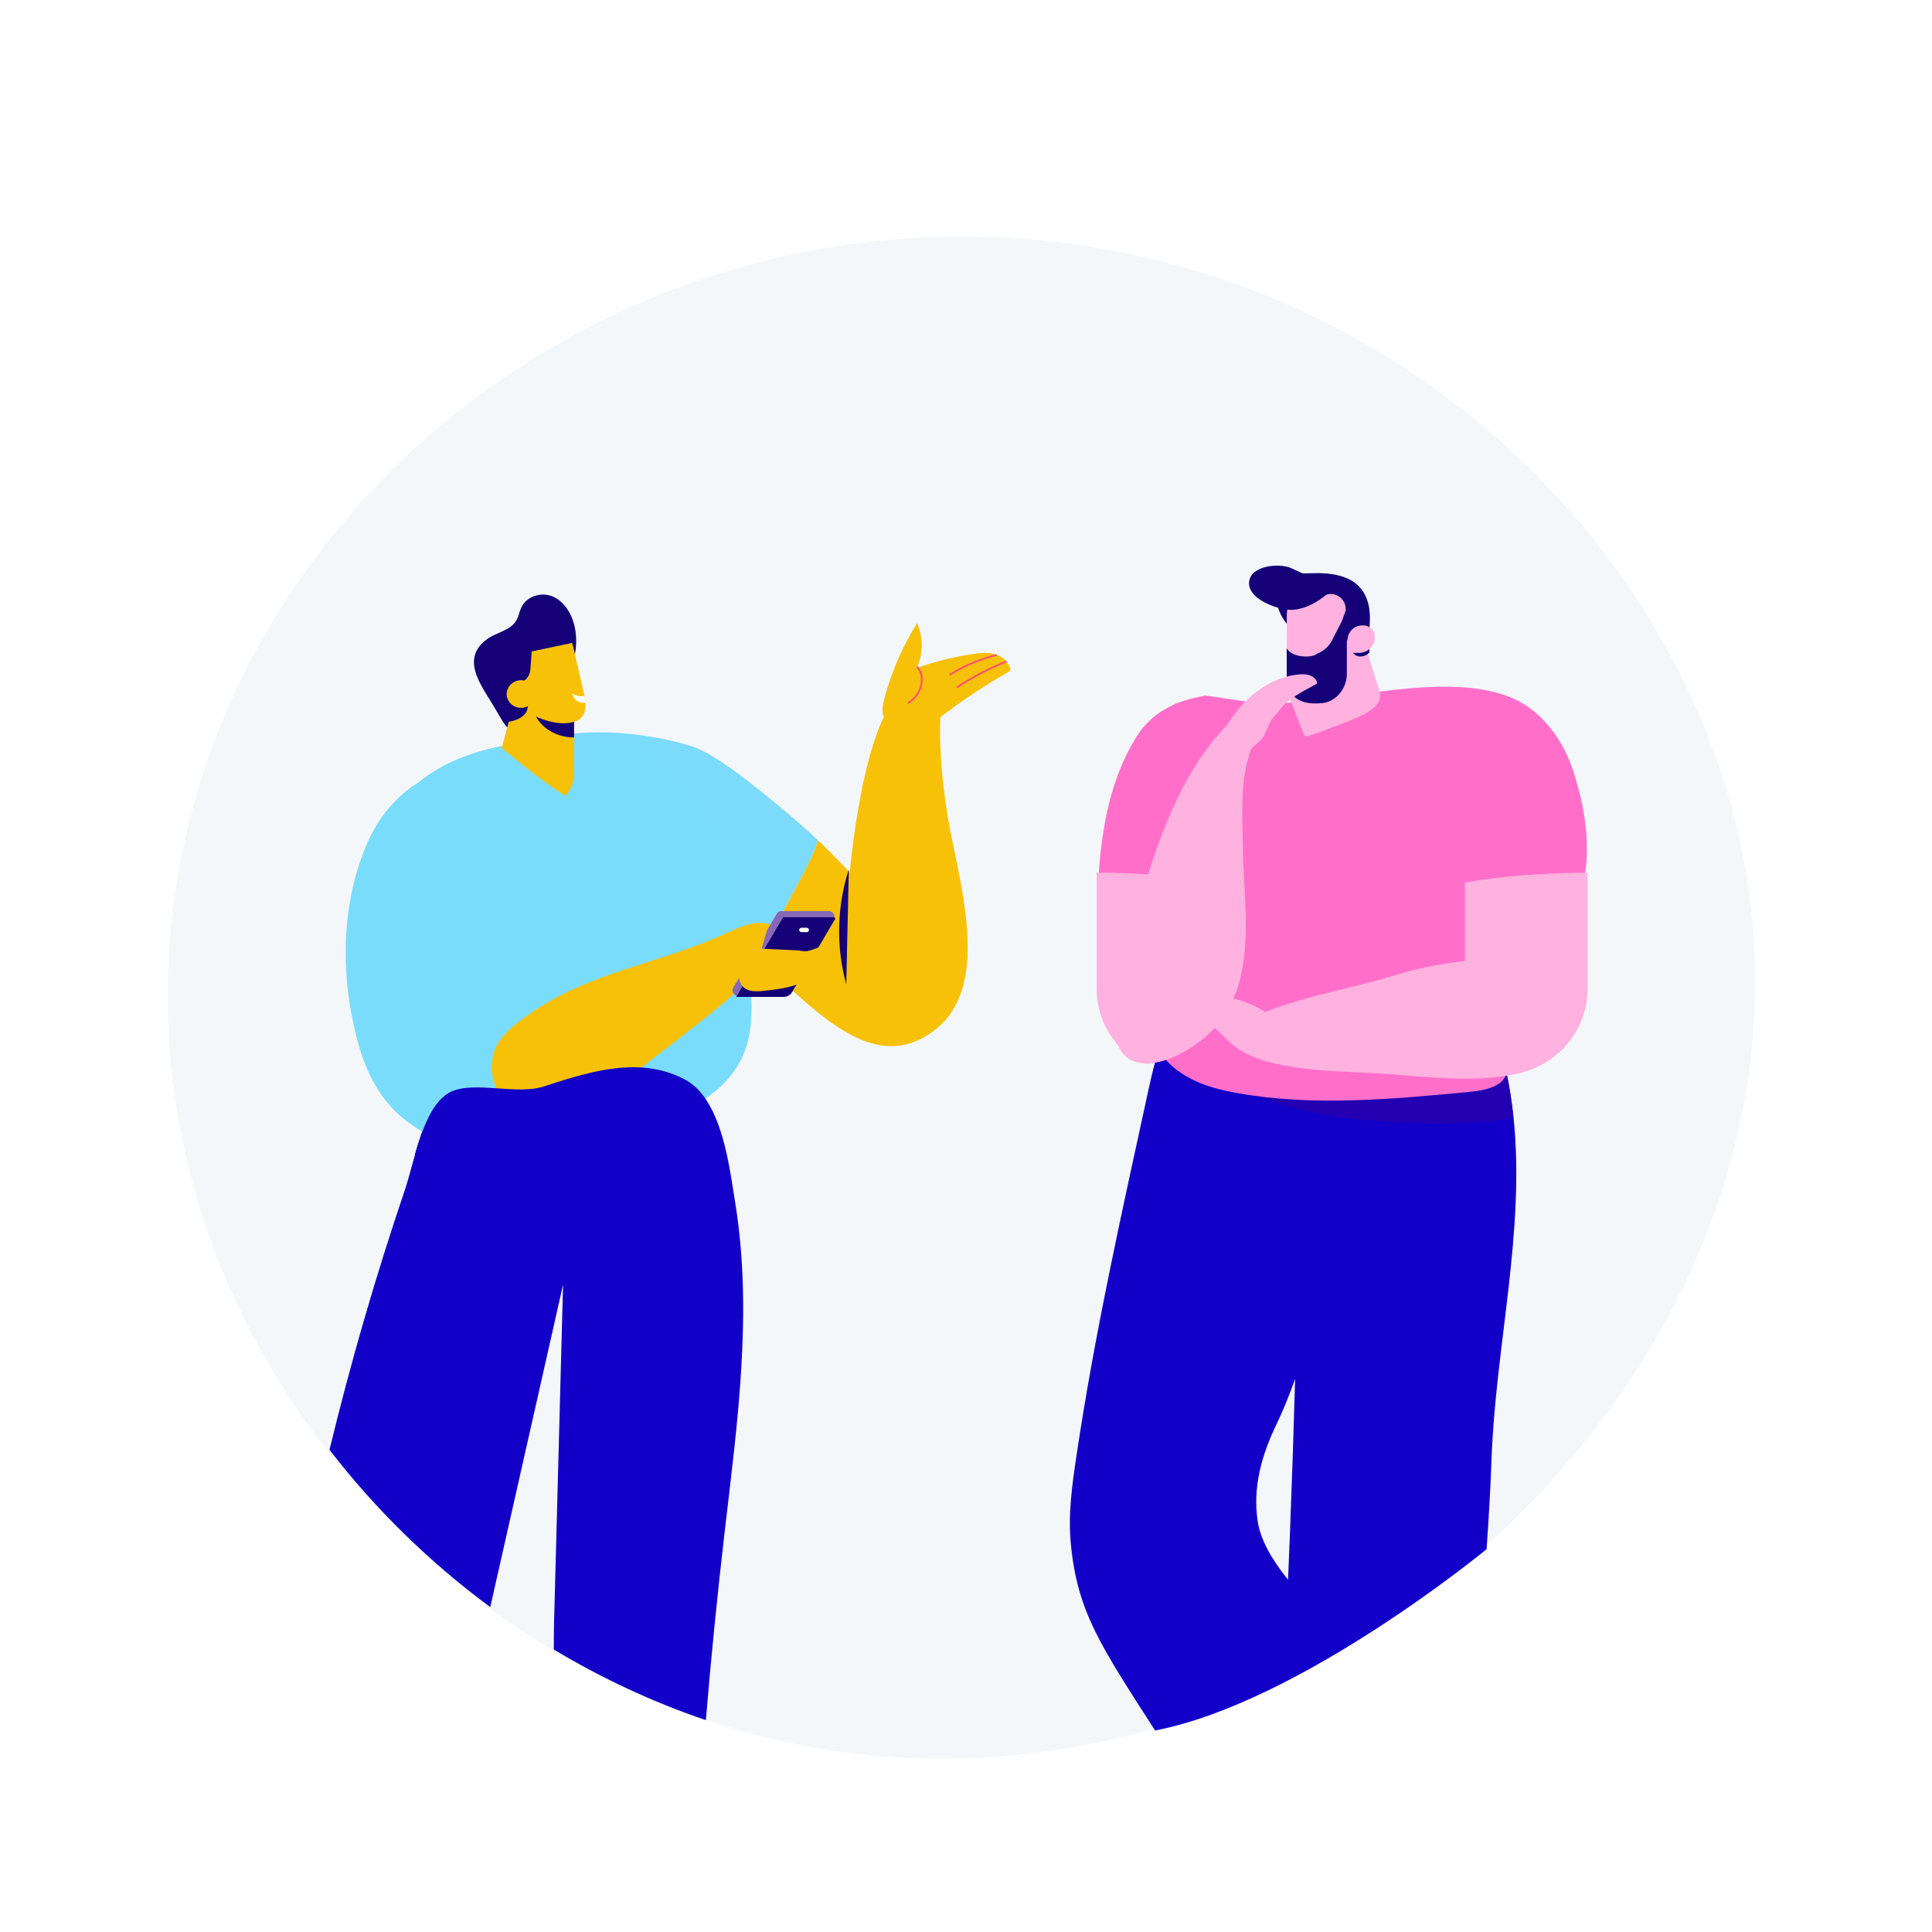
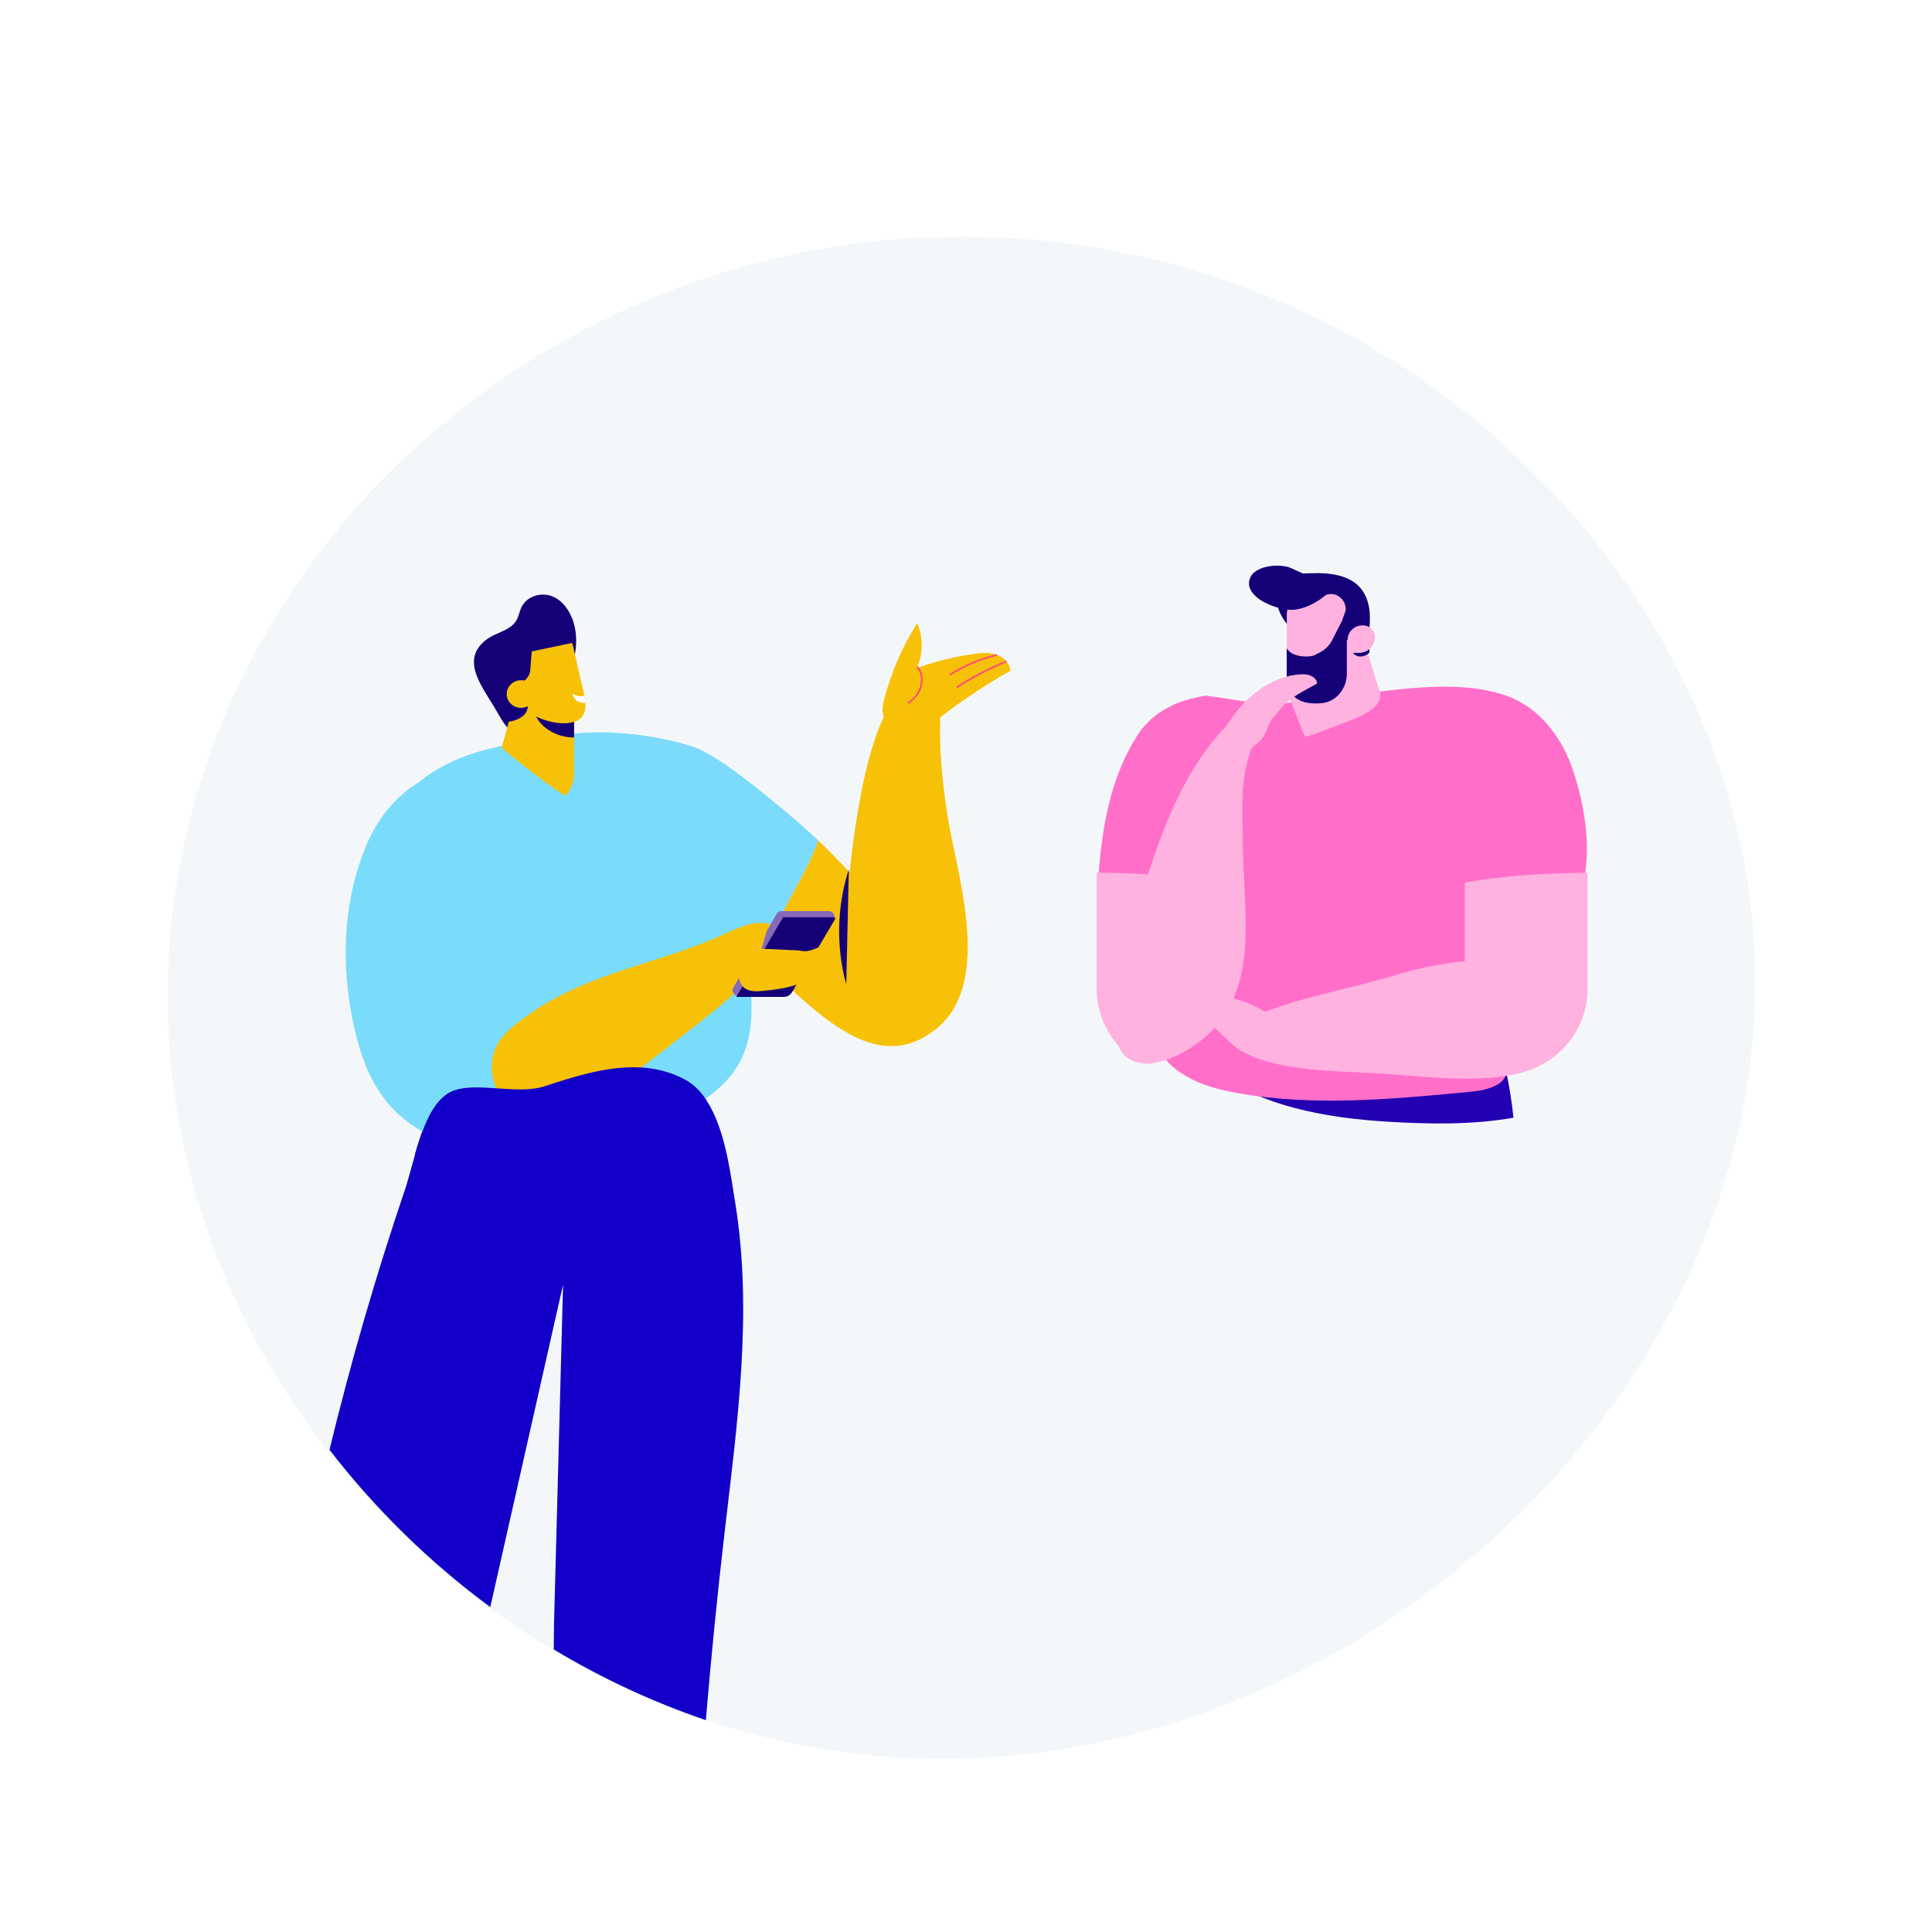
<svg xmlns="http://www.w3.org/2000/svg" id="Vrstva_2" viewBox="0 0 202 202">
  <defs>
    <style>.cls-1{fill:none;stroke:#f4f7fa;stroke-linecap:round;stroke-linejoin:round;stroke-width:0px;}.cls-2{fill:#f7c108;}.cls-3{fill:#f8faf6;}.cls-4{fill:#f4f7fa;}.cls-5{fill:#fff;}.cls-6{fill:#ffb1df;}.cls-7{fill:#ee80be;}.cls-8{fill:#ff4d76;}.cls-9{fill:#ff6fca;}.cls-10{fill:#7cdafb;}.cls-11{fill:#8769b8;}.cls-12{fill:#1200c8;}.cls-13{fill:#2300b1;}.cls-14{fill:#150077;}.cls-15{fill:#7adcfb;}</style>
  </defs>
  <g id="_1">
    <rect class="cls-5" width="202" height="202" />
    <path class="cls-4" d="m103.11,24.77c-42.5-1.24-79.31,29.17-84.87,69.07-6.08,43.62,27.39,82.88,68.56,89.16,51.22,7.82,100.9-37.42,96.44-86.49-3.36-36.97-36.94-70.48-80.14-71.74Z" />
-     <path class="cls-12" d="m155.43,161.96c.22-3.15.41-6.3.52-9.46.43-11.82,3.53-23.78,2.3-35.64-.16-1.56-.4-3.12-.73-4.68-1.14-5.41-3.54-10.74-8.68-13.02-.95-1.49-2.29-2.38-5.49-2.46-1.41-.04-2.84.02-4.2.14-.3.03-.59.05-.88.08-1.4.15-2.7.35-3.83.55-9.84,1.75-12.49,7.8-14.4,16.64-2.77,12.75-5.61,25.39-7.52,38.3-.22,1.47-.43,2.94-.55,4.42-.13,1.56-.16,3.12,0,4.68.7,7.02,3.05,10.48,8.8,19.42,15.25-2.94,34.69-18.98,34.69-18.98Z" />
+     <path class="cls-12" d="m155.43,161.96Z" />
    <path class="cls-4" d="m131.48,158.98c.31,2.07,1.55,4.15,3.19,6.19.07-1.61.13-3.22.2-4.83.21-5.39.39-10.78.54-16.16-.59,1.64-1.23,3.25-1.97,4.79-1.53,3.17-2.47,6.54-1.95,10.02Z" />
    <path class="cls-1" d="m155.43,161.96c18.77-16.5,30.47-40.42,28.2-65.34-3.36-36.97-36.94-70.48-80.14-71.74-42.5-1.24-79.31,29.17-84.87,69.07-6.08,43.62,27.39,82.88,68.56,89.16,11.46,1.75,22.84.84,33.55-2.17" />
    <path class="cls-1" d="m155.43,161.96c-9.92,8.72-21.82,15.37-34.69,18.98" />
    <path class="cls-14" d="m155,110.2c-.77.15-1.55.25-2.29.32-4.39.43-8.82.69-13.18.37-.87-.06-1.74-.14-2.6-.26-1.87-.24-4.73-.7-7.36-1.52.51-3.51,2.87-6.64,5.94-8.43,3.17-1.85,7-2.38,10.64-1.92,1.67.21,3.38.65,4.68,1.72,2.01,1.65,3.16,6.81,4.16,9.72Z" />
    <path class="cls-13" d="m123.38,110.73c.43.16.86.31,1.28.49.41-.25.96-.3,1.42.09,5.26,4.4,12.7,5.6,19.21,5.98,4.06.24,8.64.34,12.95-.43-.16-1.56-.4-3.12-.73-4.68-1.26-5.96-4.03-11.85-10.34-13.63-4.77-1.35-6.63.23-9.96,3.04-2.94,2.49-12.36,5.37-13.72,8.76-.05.12-.09.24-.12.36Z" />
    <path class="cls-7" d="m153.1,84c-.85-.33-1.8.1-2.13.95-.33.85.1,1.8.95,2.13.85.33,1.8-.1,2.13-.95.33-.85-.1-1.8-.95-2.13Z" />
    <path class="cls-9" d="m114.9,91.02c.39-5.2,1.44-10.38,4.34-14.62.04-.05.08-.11.12-.16.36-.4.71-.79,1.11-1.15.07-.06.34-.28.46-.38.13-.08.34-.23.4-.27.44-.28.91-.53,1.38-.76.12-.06.19-.1.23-.12.03,0,.07-.02.15-.05.27-.09.54-.19.82-.28.59-.18,1.18-.32,1.78-.44.11-.02.22-.04.33-.06,2.08.24,4.18.71,6.31.79.17-.02.35-.03.52-.05l-.02.07c.15,0,.31,0,.46,0,7.25-.17,17.51-3.31,24.4-.73,3.33,1.25,5.65,4.36,6.76,7.68,1.51,4.52,2.17,9.77.45,13.77-1.47,3.41-3.52,6.51-5.19,9.82-1.05,2.08-1.33,8.04-2.86,9.13-1.02.73-2.35.88-3.61.99-7.9.74-15.92,1.48-23.73.11-1.83-.32-3.68-.77-5.29-1.68-4.22-2.36-3.63-5.32-4.91-9.09-1.18-3.46-4.5-6.34-4.38-10.25.05-1.82-.18-.46-.04-2.28Z" />
    <path class="cls-6" d="m135.17,65.83l3.71-2.69c.6-.53,1.26-1.02,2.04-1.48l3.3,10.53c.67,2.13-2.6,2.92-6.38,4.42l-1.33.44-.24-.39-1.54-3.95.44-6.89Z" />
    <path class="cls-14" d="m138.27,67.67c-2.66-.83-5.24-3.09-4.8-6.21.05-.36.15-.72.38-.99.39-.44,1.05-.48,1.63-.5.61-.01,1.22-.03,1.84-.04,2.56-.06,5.18.47,5.79,3.42.16.77.14,1.55.07,2.33-.05.59.03,1.2-.3,1.72-.46.72-1.39.95-2.23,1.01-.55.04-1.11.01-1.66-.05-.1-.31-.33-.57-.72-.69Z" />
    <path class="cls-6" d="m142.05,63.86v4.16c0,.28-.03.54-.08.8-.03.18-.07.36-.13.54,0,.02-.01.04-.02.06h0c-.59,1.78-2.27,3.07-4.24,3.07h-.59c-1.35,0-2.45-1.1-2.45-2.45v-5.72c0-1.6,1.31-2.91,2.91-2.91h2.16c1.35,0,2.45,1.11,2.45,2.46Z" />
    <path class="cls-14" d="m137.31,68.55c.15-.04.29-.11.4-.2.76-.3,1.38-.9,1.7-1.68l.9-1.75.38-1.07c.09-.8-.45-1.56-1.28-1.72-.43-.08-.87.05-1.22.29l-.77.53c-.81.27-1.71.45-2.31-.04-.25-.21-.43-.49-.53-.79.02-.05.04-.1.06-.14.19-.34.28-.72.29-1.09.19-.12.36-.26.51-.4l.43-.16c1.36-.52,2.85-.51,4.21.01l1.44.56,1.58,2.57-.67,2.87-1.61.62v3.48c0,1.53-1.1,2.94-2.62,3.08-2.87.27-3.67-1.19-3.67-2.96v-2.77c.5.82,1.89.98,2.77.77Z" />
    <path class="cls-14" d="m141.29,67.05v.67c0,.51.41.92.92.92.38,0,.73-.16.97-.41v-2.24c-.17-.14-.38-.22-.62-.22-.35,0-.67.14-.9.37-.23.23-.37.55-.37.9Z" />
    <path class="cls-6" d="m142.53,65.38h1.22v1.33c0,.85-.69,1.54-1.54,1.54h-.11c-.67,0-1.22-.55-1.22-1.22h0c0-.91.74-1.65,1.65-1.65Z" transform="translate(284.64 133.64) rotate(180)" />
    <path class="cls-14" d="m131.78,62.73c-.77-.51-1.3-1.19-1.17-1.98.27-1.64,3.13-1.88,4.34-1.37.76.33,1.5.78,2.33.83.49.03.98-.09,1.46.01.48.1.94.57.79,1.03-.06.17-.19.31-.32.44-1.07,1.04-2.41,1.89-3.9,2.06-.83.09-2.42-.29-3.52-1.02Z" />
    <path class="cls-6" d="m125.99,104.1c2.2-.09,4.42.52,6.29,1.69,4.6-1.76,9.35-2.5,14.14-3.99,3.34-1.03,9.59-1.97,11.84-1.13.7.26,1.27.91,1.81,1.48,1.89,2,3.1,4.78,2.45,6.93-.43,1.41-1.6,2.39-3,2.88-4.35,1.53-10.97.51-15.91.24-4.01-.22-11.22-.2-14.55-2.82-1.11-.88-1.97-2.12-3.28-2.65-.66-.27-1.53-.46-1.69-1.16-.2-.89.99-1.42,1.91-1.46Z" />
    <g>
      <path class="cls-6" d="m118.82,93.78c-.03.06-.06.13-.08.19.01-.02.03-.04.04-.06.02-.04.03-.09.05-.13Z" />
      <path class="cls-6" d="m116.59,108.23c-.86-4.61,2.39-13.31,3.18-15.92,1.97-6.52,5.02-14.24,10.94-18.6.62-.46,1.63-.85,2.12-.27.44.52-.03,1.27-.54,1.73-1.21,1.07-1.32,2.63-1.76,4.08-.86,2.82-.61,6.01-.59,8.91.05,7.72,2.22,16.65-5.62,21.5-1.5.93-3.27,1.69-5.06,1.47-1.57-.19-2.36-1.3-2.66-2.91Z" />
    </g>
    <path class="cls-6" d="m165.99,91.23v12.16c0,4.99-4.13,9.04-9.22,9.04h-3.61v-20.15c4.23-.77,8.52-.98,12.83-1.04Z" />
    <path class="cls-6" d="m126.76,106.5c.02.17,0,.36.02.53-.02.08-.04.18-.06.26,0,0,0,0,0,.01-.08.1-.16.25-.22.36-.27.28-.54.55-.83.82-.05.04-.16.13-.23.18-.08.06-.17.12-.25.18-.38.25-.77.49-1.16.72-.71.4-1.44.76-2.19,1.09-.1.04-.29.12-.34.15-.23.09-.46.18-.69.27,0,0,0,0-.01,0-.7.27-1.5.19-2.13-.23-2.42-1.63-4.01-4.36-4.01-7.45v-12.16c4.31.06,8.6.27,12.83,1.04v12.22c-.5.55-.81,1.26-.73,2.01Z" />
    <path class="cls-6" d="m127.57,77.78c.06-.88.52-1.7,1.03-2.46,1.62-2.42,4.22-4.63,7.42-4.82,1.03-.06,1.67.41,1.69.97-1.33.74-2.82,1.44-3.76,2.55-.14.16-.26.33-.38.51-.32.3-.6.65-.81,1.06-.25.46-.39.96-.65,1.41,0,.02-.02.03-.03.05-.25.33-.55.64-.92.91-.14.1-.24.21-.29.33-.41.27-.87.48-1.36.61-.37.1-1.35.34-1.71.14-.4-.22-.26-.84-.23-1.24Z" />
    <g>
      <path class="cls-2" d="m93.83,75.75c-.6.21-1.26-.28-1.46-.89-.2-.6-.05-1.26.11-1.88.74-2.76,1.89-5.41,3.41-7.83.65,1.47.64,3.23-.03,4.69,1.91-.68,3.88-1.17,5.88-1.46.8-.12,1.63-.2,2.39.05.77.24,1.46.9,1.51,1.7-3.2,1.81-6.24,3.91-9.07,6.25-.41.34-.84.69-1.37.75-1.22.13-1.95-1.29-2.31-2.46l.95,1.07Z" />
      <g>
        <path class="cls-9" d="m88.15,90.47c-.85-.89-1.71-1.76-2.61-2.61.89.84,1.76,1.72,2.61,2.61Z" />
        <path class="cls-10" d="m80.09,100.44c.41-3.99,4.21-8.64,5.45-12.57-1.08-1.02-2.2-2.01-3.35-2.97-2.21-1.83-7.14-6.03-9.88-6.88-8.18-2.54-21.12-2.3-19.66,5.18.77,3.96,14.66,5.26,17.26,8.15,3.1,3.46,6.45,6.69,10.03,9.66.04.03.08.07.13.1h0c0-.22,0-.44.02-.67Z" />
        <path class="cls-2" d="m99.06,85.21c-1.82-11.57.52-11.73-2.11-13.05-5.73-2.87-7.74,15.37-8.11,19.06-.23-.25-.46-.49-.69-.74-.85-.89-1.71-1.76-2.61-2.61-1.24,3.93-5.05,8.58-5.45,12.57-.03.23-.03.45-.02.67,3.19,2.65,7.03,6.87,11.13,7.99,1.16.32,2.33.38,3.52.1.97-.23,1.95-.7,2.93-1.45.14-.11.28-.21.42-.33h0s0,0,0,0c.11-.1.22-.19.32-.29,0,0,0,0,0,0,.11-.1.21-.21.31-.31,4.82-5.19,1.29-15.65.36-21.59Z" />
      </g>
      <path class="cls-8" d="m95.06,73.54s-.06.04-.09.05l-.09-.15c.82-.49,1.33-1.29,1.4-2.18.05-.61-.13-1.17-.47-1.46l.12-.14c.39.33.59.94.53,1.61-.07.91-.58,1.74-1.4,2.27Z" />
      <path class="cls-8" d="m105.26,69.25c-1.8.71-3.54,1.62-5.17,2.7l-.1-.15c1.64-1.09,3.4-2.01,5.21-2.72l.07.17Z" />
      <path class="cls-8" d="m104.24,68.56c-1.75.43-3.4,1.13-4.9,2.08l-.1-.15c1.52-.97,3.19-1.67,4.96-2.1l.04.17Z" />
      <path class="cls-14" d="m88.48,102.92c-1.08-3.92-.98-8.16.27-12.03l-.27,12.03Z" />
    </g>
    <path class="cls-14" d="m70.85,115.71c-.23.62-.93,1.24-2.28,1.84-6.07,2.71-10.51,3.66-17.17,3.77-2.68.04-5.39-.09-8.04-.55.79-2.78,1.84-5.76,3.83-6.65,2.5-1.11,6.84.41,9.74-.55,2.99-.99,6.35-2.07,9.63-1.98,2.43,1.05,4.87,2.57,4.29,4.13Z" />
    <path class="cls-15" d="m71.56,116.07c-.2.09-.39.17-.59.25-2.84,1.13-5.91,1.51-8.95,1.89-2.03.25-4.06.5-6.08.74-2.74.33-3.2-.61-5.11-1.88-2.13-1.42-5.05-1.5-7.3-2.97-1.53-1-2.67-2.31-3.57-3.68-2.78-4.22-3.39-8.98-2.73-13.42,1.47-9.98,3.67-20.96,26.97-19.57,4.55.27,8.11,4.76,10.42,8.24,3.37,5.07,3.23,10,3.75,15.97.26,2.95.49,6.04-.7,8.75-1.14,2.6-3.49,4.51-6.1,5.68Z" />
    <path class="cls-15" d="m49.1,84.56c-1.73-2.64-3.61-4.37-6.63-1.86-2.07,1.73-3.4,3.71-4.34,6.09-2.36,5.93-2.48,12.45-1.1,18.62.62,2.78,1.57,5.56,3.45,7.85,2.28,2.77,5.97,4.67,9.84,4.74,5.95.11,13.65-5.73,9.88-11.38-1.38-2.07-4.84-3.01-6.98-1.54-.05-7.01-.07-16.34-4.11-22.53Z" />
    <path class="cls-2" d="m81.36,97.14c-.15-.17-.36-.29-.57-.39-1.55-.69-3.28.09-4.88.83-7.02,3.24-14.19,3.97-20.61,8.48-1.25.88-2.54,1.8-3.29,3.13-1.36,2.42-.3,5.88,2.18,7.12,1.93.97,4.32.61,6.23-.4,4.25-2.23,8.32-5.61,12.12-8.54,2.04-1.58,4.03-3.22,5.88-5.02.96-.94,3.82-5.38,4.9-5.6l-1.96.39Z" />
    <g>
      <path class="cls-11" d="m85.86,97.17l1.2-.96c.21-.17.25-.47.09-.68l-.06-.07c-.09-.12-.24-.2-.4-.2h-5.02c-.18,0-.34.09-.43.24l-4.59,7.8c-.1.17-.09.39.03.54h0c.16.22.42.43.64.26l.34-.37c.09-.07.19-.1.3-.1h3.79c.18,0,.34-.09.43-.24l3.56-6.08c.03-.05.07-.1.12-.14Z" />
      <path class="cls-14" d="m81.96,104.23h-4.98l4.9-8.33h5.31c.1,0,.17.11.12.2l-4.5,7.64c-.18.3-.5.49-.85.49Z" />
-       <path class="cls-3" d="m84.35,97.46h-.56c-.13,0-.23-.1-.23-.23h0c0-.13.1-.23.23-.23h.56c.13,0,.23.1.23.23h0c0,.13-.1.23-.23.23Z" />
    </g>
    <path class="cls-2" d="m84.5,99.43h0c-.2.03-.42.04-.65,0-.13-.02-.27-.04-.4-.06l-3.82-.18.56-1.94s-2.15,1.03-2.16,1.04c-.45.21-.81,2.94-.8,3.45.03,1.69.99,2.02,2.48,1.87,2.32-.23,3.46-.49,4.76-1.19,1.12-.6,1.59-2.32,1.57-3.55-.55.2-1.01.45-1.53.54Z" />
    <path class="cls-14" d="m50.19,71.42c-.8-1.58-1.13-3.25.74-4.6,1.02-.74,2.49-.88,3.1-2.03.21-.39.28-.84.46-1.24.58-1.28,2.22-1.71,3.42-1.13,1.2.58,1.97,1.94,2.22,3.34.63,3.49-1.52,7.07-4.22,8.96-2.84,2-2.37,2.38-4.3-.9-.44-.74-1-1.56-1.43-2.41Z" />
    <path class="cls-2" d="m59.11,83.2c-1.47-.91-2.88-1.97-4.27-3.07-.22-.19-.44-.36-.66-.53-.58-.47-1.15-.94-1.73-1.4l1.44-5.28h6.13v7.96c0,.91-.35,1.73-.91,2.33Z" />
    <path class="cls-14" d="m55.67,72.91v.56c0,.38.08.75.21,1.09.56,1.46,2.21,2.54,4.14,2.55v-4.2h-4.35Z" />
    <path class="cls-2" d="m61.13,72.86l-1.2-5.25c-.03-.13-.07-.26-.12-.39l-6.83,1.44c.01.13.03.26.06.4l.98,4.29c.05.24.07.43.06.59.07.05.14.1.21.16.1-.03.21-.06.33-.08.87.85,3.64,2.08,5.53,1.41,1.06-.38,1.21-1.49.97-2.56Z" />
    <path class="cls-14" d="m55.66,67.23l-.21,2.78c-.07.87-.8,1.52-1.64,1.45l-1.51-.13-.51-3.91,2.5-.31,1.38.11Z" />
    <path class="cls-14" d="m55.44,71.88l-.28,2.17c-.09.73-.98,1.3-2.09,1.43v-3.89l2.38.29Z" />
    <path class="cls-14" d="m55.17,73.83c-.61.54-1.57.5-2.12-.09-.56-.59-.52-1.5.1-2.04s1.57-.5,2.12.09c.56.59.52,1.5-.1,2.04Z" />
    <path class="cls-2" d="m55.49,73.63c-.61.54-1.57.5-2.12-.09-.56-.59-.52-1.5.1-2.04.61-.54,1.57-.5,2.12.09.56.59.52,1.5-.1,2.04Z" />
    <path class="cls-5" d="m61.23,73.48c-.13.02-.27.02-.42,0-.48-.08-.86-.47-.97-.95.32.18.63.27.88.27.14,0,.27-.02.38-.08l.13.77Z" />
    <path class="cls-12" d="m73.88,115.05c-.21-.32-.44-.62-.68-.9-.23-.26-.46-.49-.72-.69-.04-.03-.08-.07-.12-.1-.23-.18-.46-.33-.71-.47-1.62-.88-3.33-1.25-5.07-1.3-3.27-.08-6.64.99-9.63,1.98-2.9.96-7.24-.56-9.74.55-1.99.89-3.04,3.87-3.83,6.65-.38,1.32-.7,2.6-1.03,3.59-3.04,8.95-5.67,18.03-7.9,27.22,4.8,6.23,10.48,11.77,16.81,16.45,2.54-11.24,5.07-22.47,7.61-33.71l-.95,35.65c0,.81-.01,1.64-.02,2.49,5.01,3.01,10.34,5.5,15.9,7.39.55-6.59,1.21-13.18,1.98-19.8,1.32-11.3,2.93-22.89,1.1-34.24-.5-3.06-1.05-7.77-3.01-10.76Z" />
  </g>
</svg>